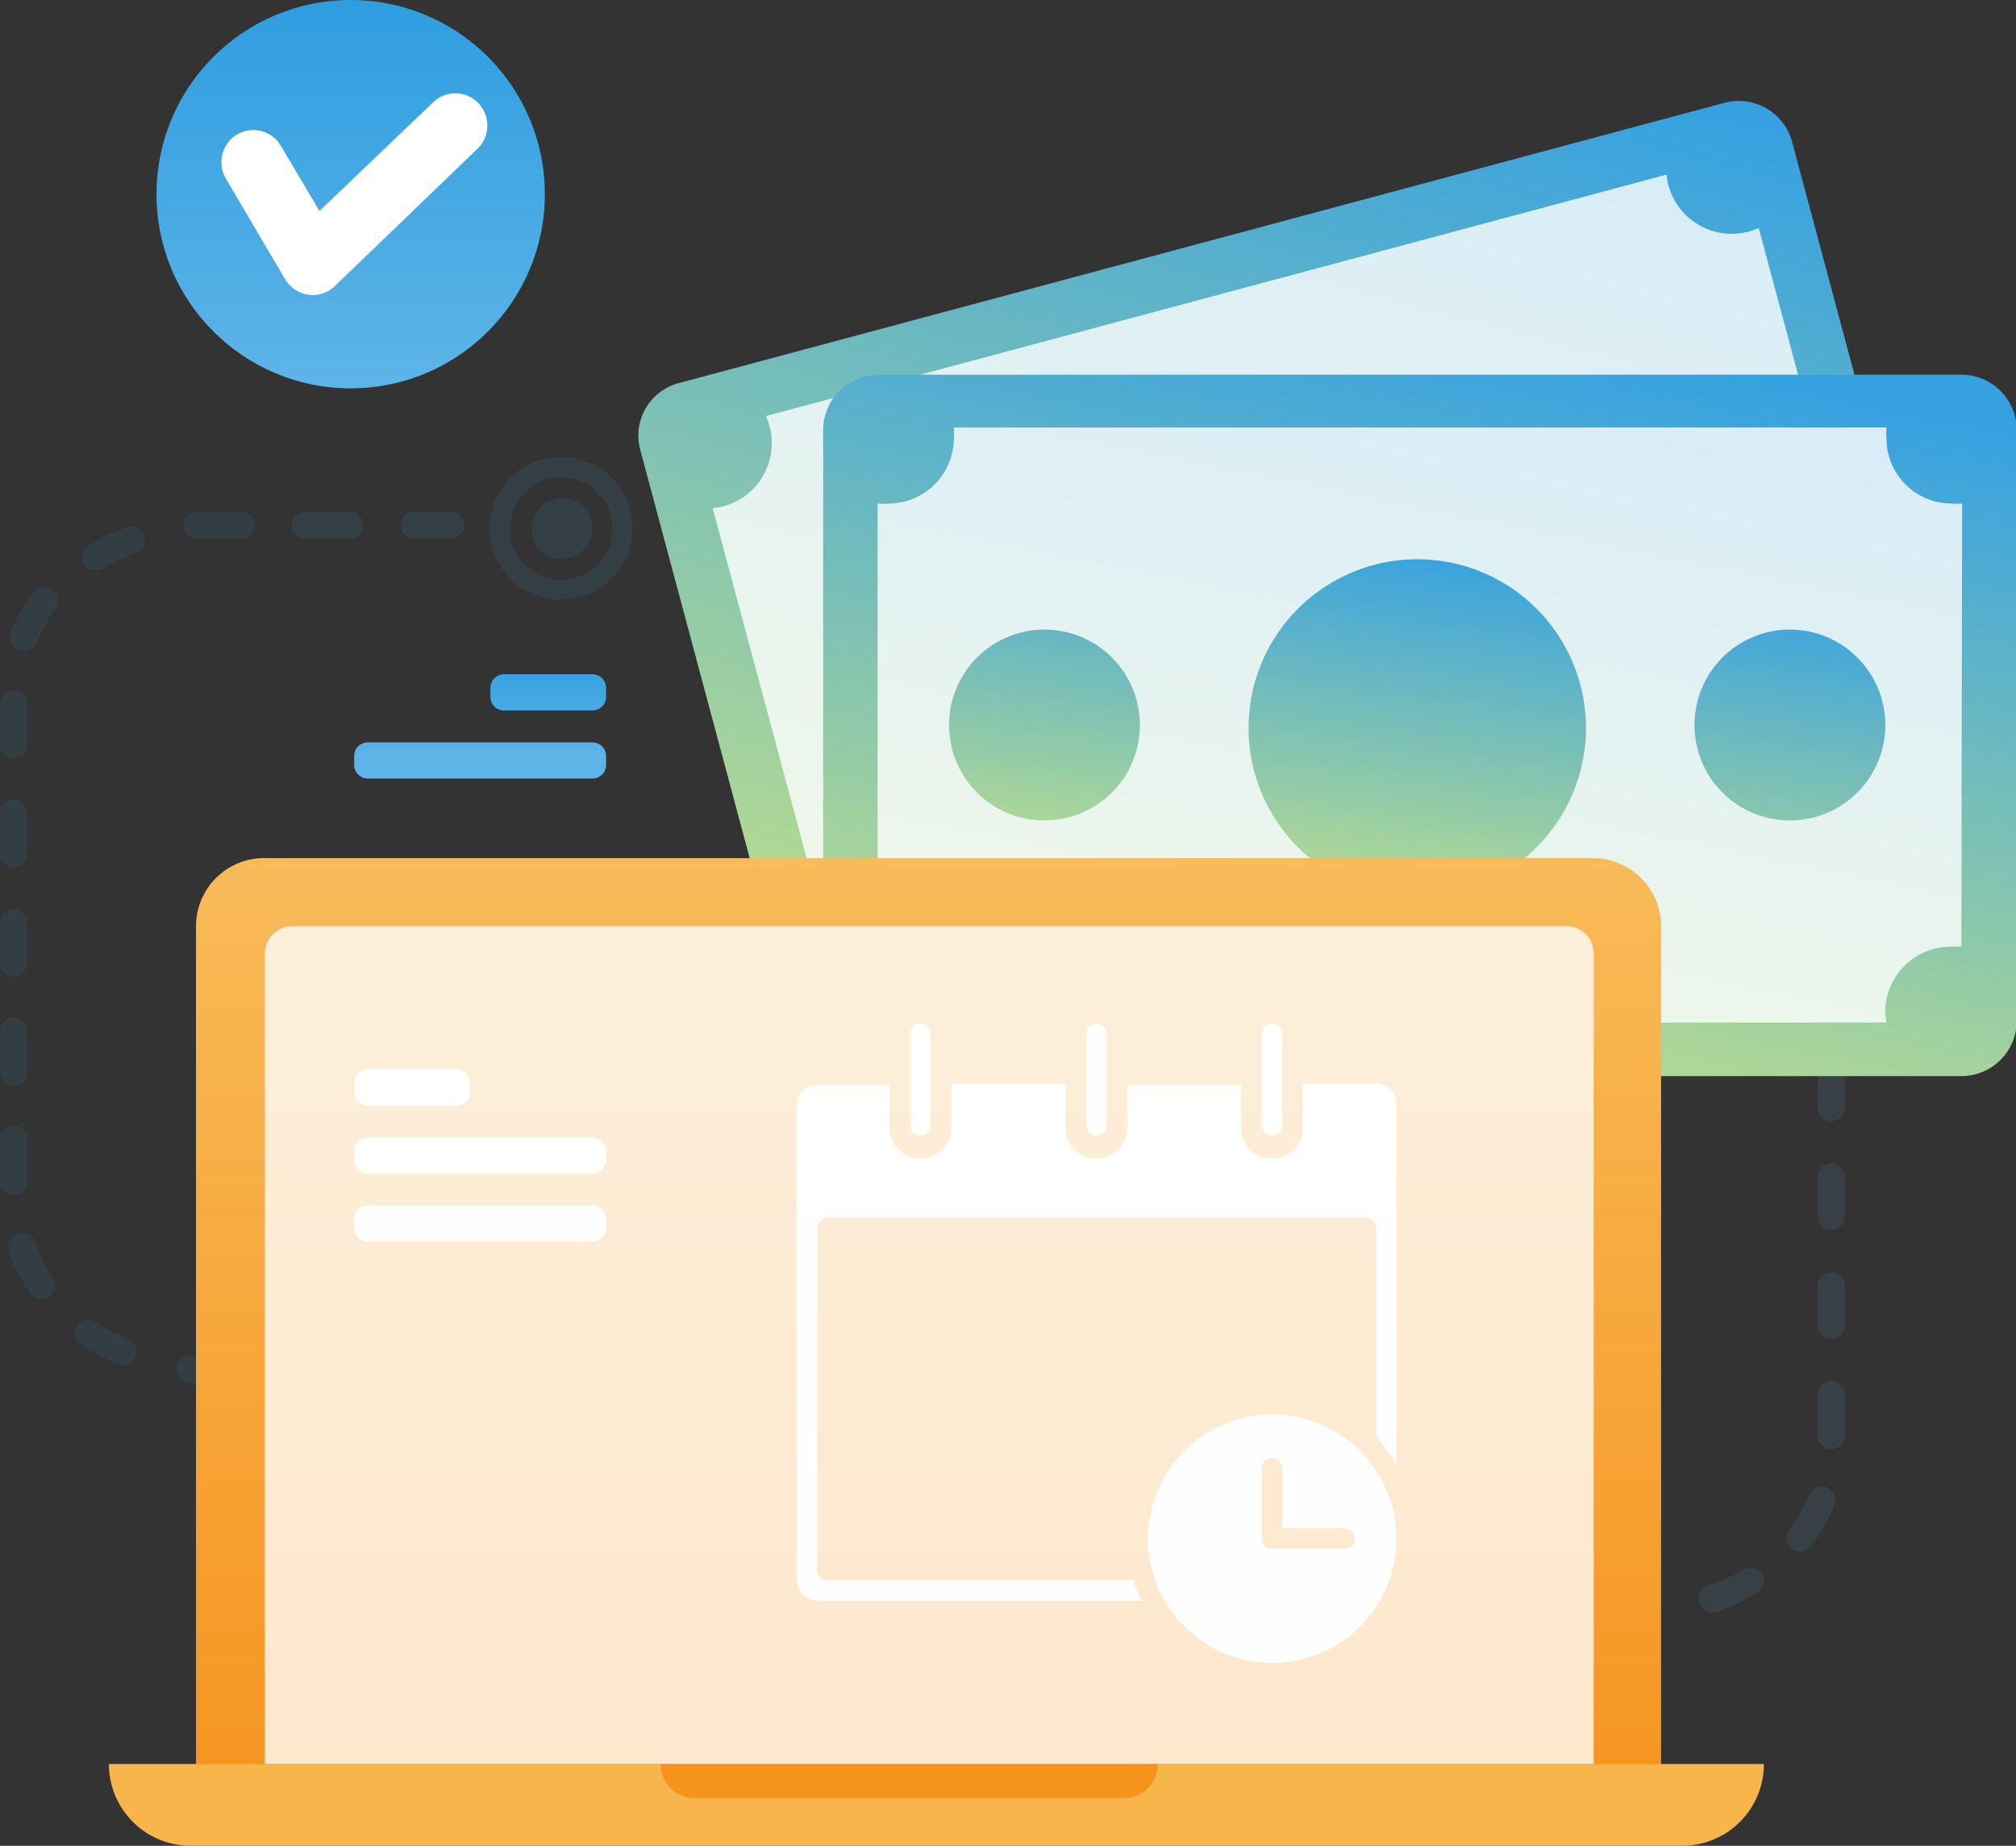
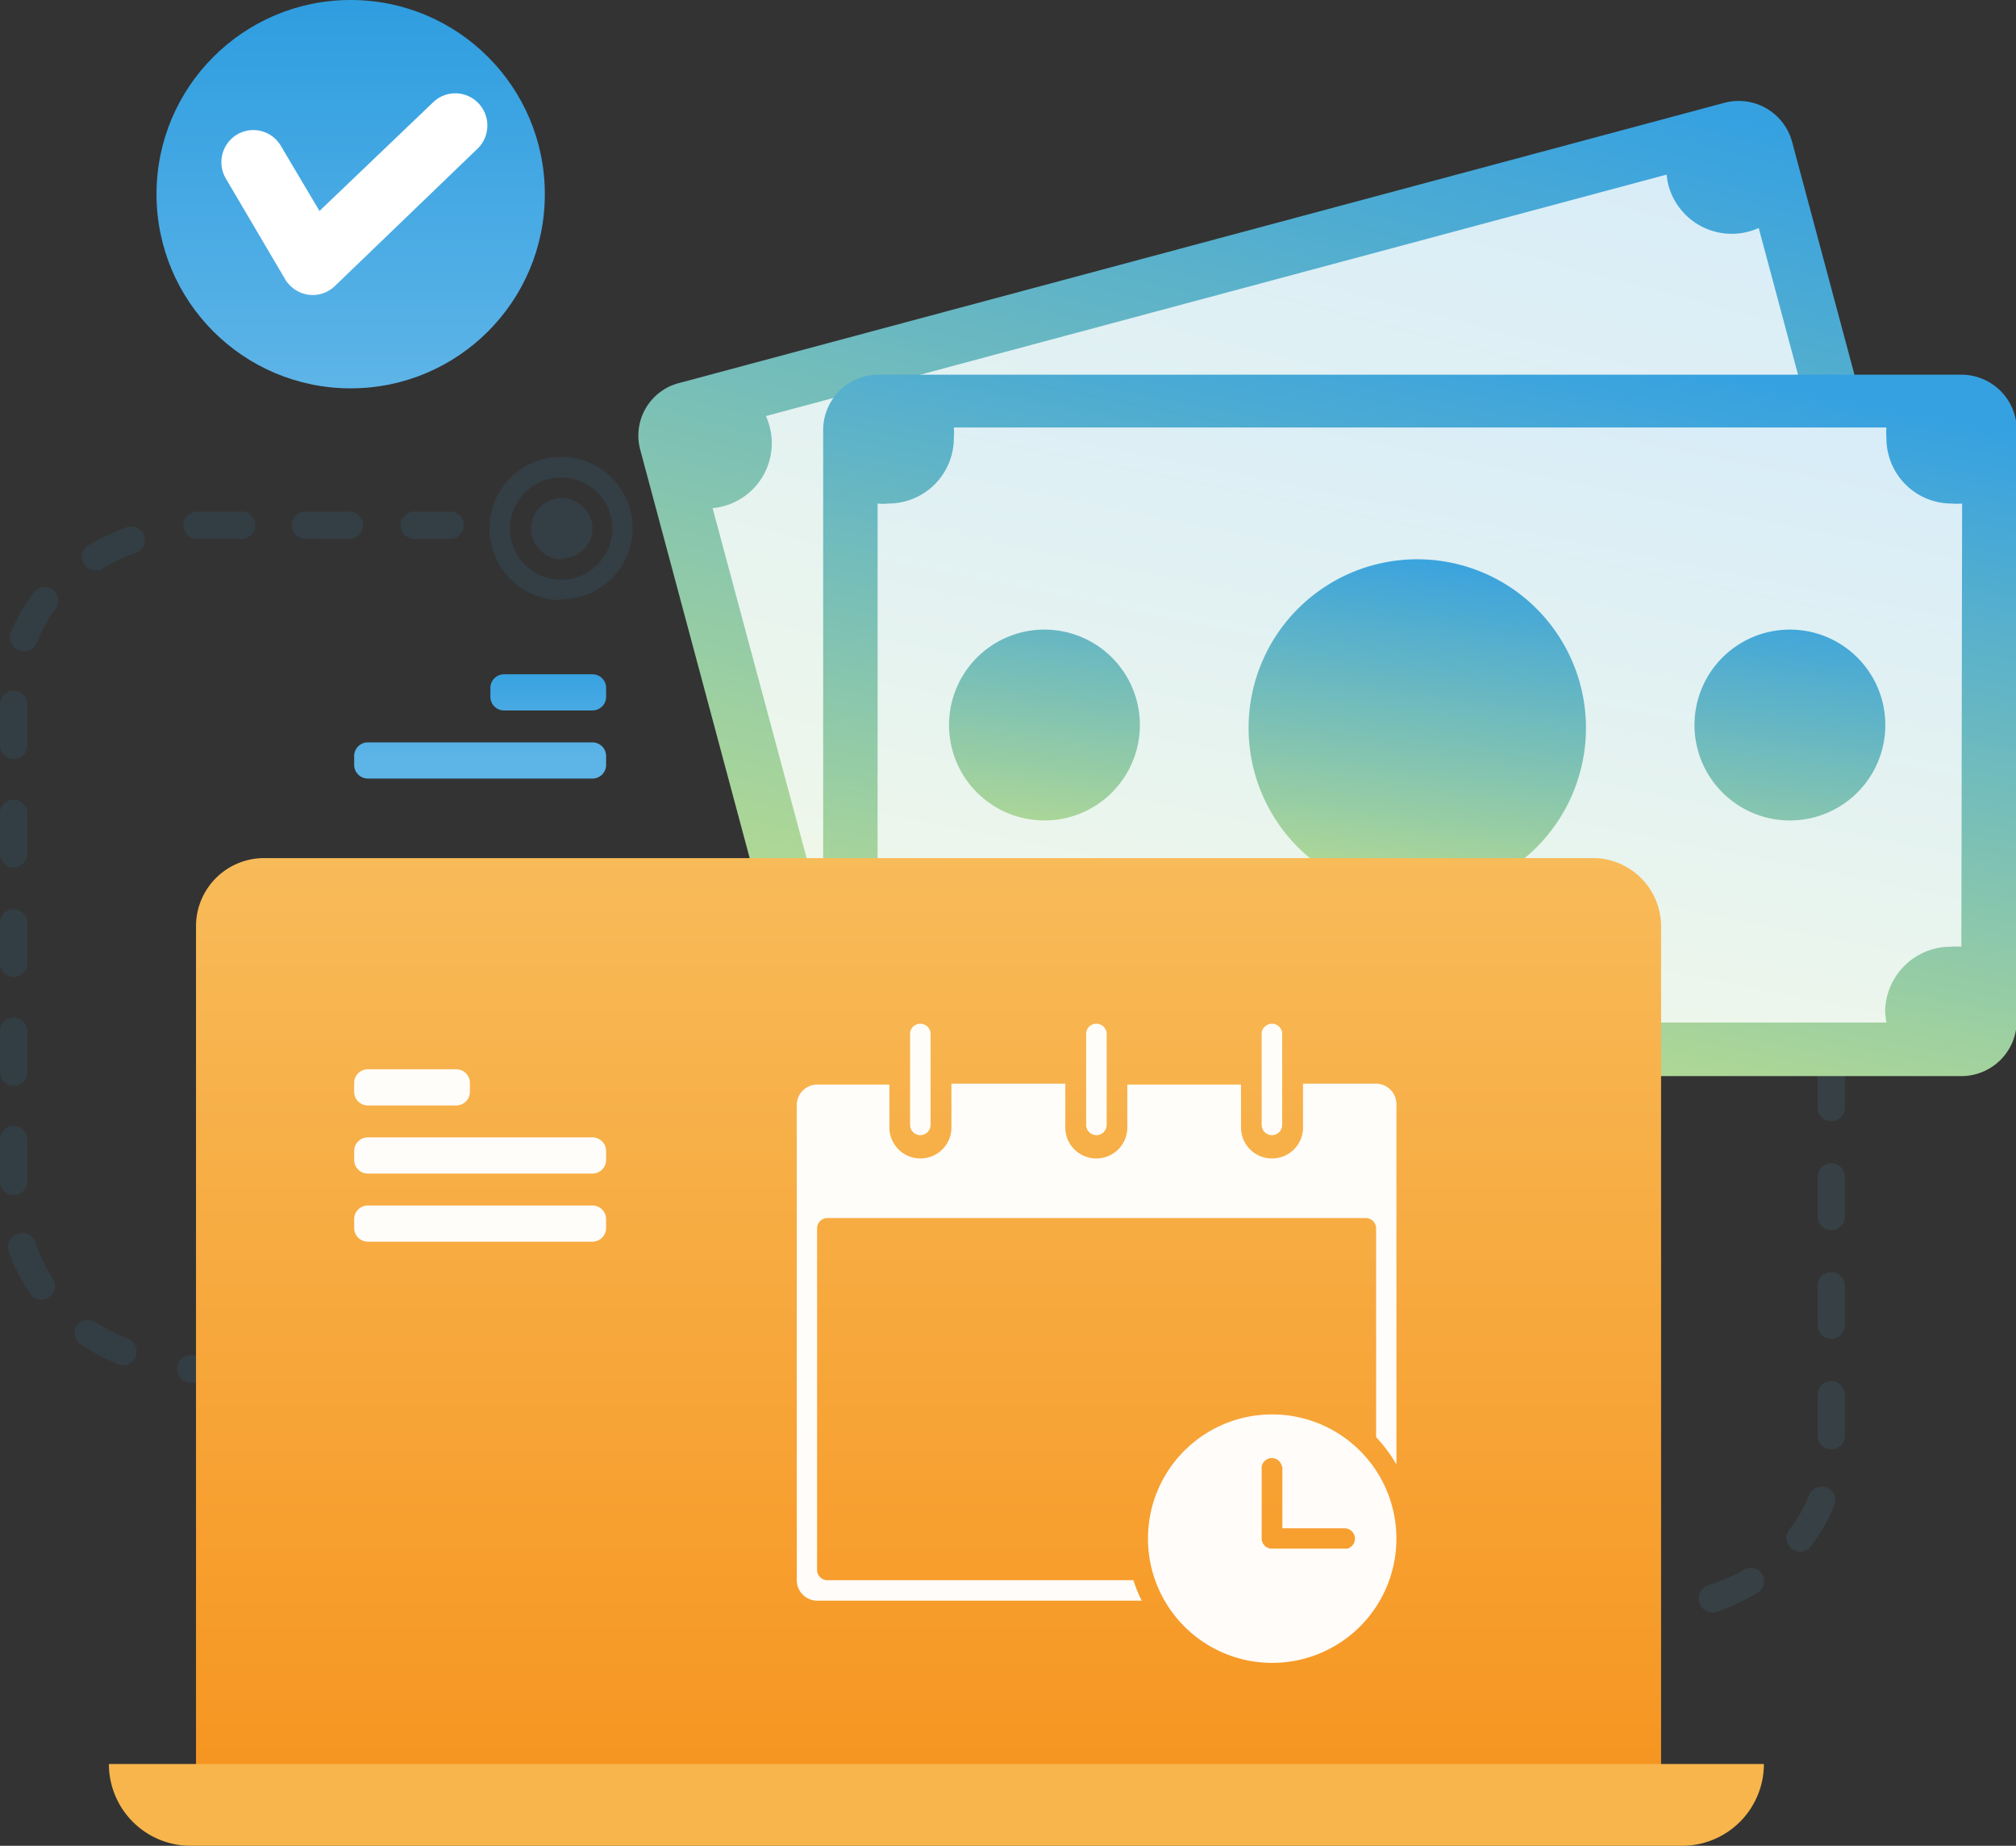
<svg xmlns="http://www.w3.org/2000/svg" xmlns:xlink="http://www.w3.org/1999/xlink" viewBox="0 0 109.23 100">
  <rect x="0" y="0" width="109.23" height="100" fill="#333333" stroke="none" />
  <linearGradient id="a" gradientUnits="userSpaceOnUse" x2="100" y1="56.47" y2="56.47">
    <stop offset="0" stop-color="#2f9ee0" />
    <stop offset="1" stop-color="#5db4e7" />
  </linearGradient>
  <linearGradient id="b" gradientTransform="matrix(37 0 0 15.31 52891.39 1909.48)" x1="-1428.79" x2="-1428.79" xlink:href="#a" y1="-122.41" y2="-122.04" />
  <linearGradient id="c" gradientTransform="matrix(192.1 0 0 141.19 280584.48 21419.76)" gradientUnits="userSpaceOnUse" x1="-1460.18" x2="-1460.31" y1="-151.68" y2="-151.31">
    <stop offset="0" stop-color="#36a1e1" />
    <stop offset="1" stop-color="#bbdd8e" />
  </linearGradient>
  <linearGradient id="d" gradientTransform="matrix(170.41 0 0 119.5 248756.45 18053.36)" gradientUnits="userSpaceOnUse" x1="-1459.37" x2="-1459.33" y1="-151.23" y2="-150.58">
    <stop offset="0" stop-color="#fff" />
    <stop offset="1" stop-color="#fff" />
  </linearGradient>
  <linearGradient id="e" gradientTransform="matrix(27.97 -.01 .01 27.95 39884.97 3509.24)" gradientUnits="userSpaceOnUse" x1="-1424.08" x2="-1424.18" y1="-125.19" y2="-124.52">
    <stop offset="0" stop-color="#fff" />
    <stop offset=".51" stop-color="#4babe4" />
    <stop offset="1" stop-color="#289bdf" />
  </linearGradient>
  <linearGradient id="f" gradientTransform="matrix(27.97 -.01 .01 27.95 39994.05 3498.02)" x1="-1426.59" x2="-1426.68" xlink:href="#e" y1="-125.18" y2="-124.5" />
  <linearGradient id="g" gradientTransform="matrix(49.54 .07 -.07 49.5 71579.55 6969.31)" x1="-1443.61" x2="-1443.71" xlink:href="#e" y1="-138.5" y2="-137.82" />
  <linearGradient id="h" gradientTransform="matrix(175 0 0 103 255511.39 15515.28)" x1="-1459.56" x2="-1459.69" xlink:href="#c" y1="-150.45" y2="-150.08" />
  <linearGradient id="i" gradientTransform="matrix(159.02 0 0 87.03 232063.14 13038.84)" x1="-1458.88" x2="-1458.83" xlink:href="#d" y1="-149.78" y2="-149.14" />
  <linearGradient id="j" gradientTransform="matrix(137.44 0 0 49.5 200402.02 7219.63)" x1="-1457.48" x2="-1457.61" xlink:href="#c" y1="-145.23" y2="-144.87" />
  <linearGradient id="k" x1="19.05" x2="19.05" xlink:href="#a" y1=".37" y2="20.89" />
  <linearGradient id="l" gradientTransform="matrix(215 0 0 143 314129.84 21811.01)" gradientUnits="userSpaceOnUse" x1="-1460.83" x2="-1460.83" y1="-152.2" y2="-151.83">
    <stop offset="0" stop-color="#f8bb59" />
    <stop offset="1" stop-color="#f6931d" />
  </linearGradient>
  <linearGradient id="m" gradientTransform="matrix(195 0 0 123 284784.62 18708.64)" x1="-1460.18" x2="-1460.18" xlink:href="#d" y1="-151.81" y2="-151.22" />
  <linearGradient id="n" gradientTransform="matrix(37 0 0 25.31 52891.39 3523.67)" x1="-1428.79" x2="-1428.79" xlink:href="#d" y1="-137.09" y2="-136.51" />
  <linearGradient id="o" gradientTransform="matrix(1 0 0 -1 0 101)" x1="58.83" x2="59.96" xlink:href="#d" y1="42.54" y2="42.54" />
  <linearGradient id="p" gradientTransform="matrix(1 0 0 -1 0 101)" x1="49.31" x2="50.43" xlink:href="#d" y1="42.54" y2="42.54" />
  <linearGradient id="q" gradientTransform="matrix(1 0 0 -1 0 101)" x1="68.36" x2="69.48" xlink:href="#d" y1="42.54" y2="42.54" />
  <linearGradient id="r" gradientTransform="matrix(1 0 0 -1 0 101)" x1="43.17" x2="75.68" xlink:href="#d" y1="28.29" y2="28.29" />
  <linearGradient id="s" gradientTransform="matrix(1 0 0 -1 0 101)" x1="62.2" x2="75.65" xlink:href="#d" y1="17.65" y2="17.65" />
  <path d="m24.35 73.43a.74.74 0 1 1 0 1.48h-2.21a.74.74 0 1 1 0-1.48zm-5.9 0a.74.74 0 0 1 0 1.48h-2.21a.74.74 0 0 1 0-1.48zm-5.9 0a.74.74 0 0 1 0 1.48h-1.11c-.4 0-.78 0-1.17 0a.74.74 0 0 1 -.67-.81.73.73 0 0 1 .8-.67h1zm-5.55-.87a.74.74 0 0 1 -.57 1.36 12.53 12.53 0 0 1 -2.08-1.1.75.75 0 0 1 -.19-1 .74.74 0 0 1 1-.2 10.15 10.15 0 0 0 1.84.94zm-4.2-3.38a.74.74 0 1 1 -1.22.82 9.35 9.35 0 0 1 -1.08-2.13.74.74 0 0 1 .42-1 .73.73 0 0 1 1 .42s0 0 0 0a7.61 7.61 0 0 0 .88 1.89zm-1.32-5.18a.74.74 0 0 1 -1.48 0v-2.23a.74.74 0 0 1 .74-.77.74.74 0 0 1 .74.73zm0-5.91a.74.74 0 0 1 -1.48 0v-2.22a.74.74 0 0 1 1.48 0zm0-5.9a.74.74 0 0 1 -1.48 0v-2.19a.74.74 0 0 1 1.48 0zm0-5.9a.74.74 0 0 1 -.74.71.74.74 0 0 1 -.74-.72v-2.22a.74.74 0 0 1 .74-.74.74.74 0 0 1 .74.74zm0-5.91a.74.74 0 0 1 -1.48 0v-2.22a.74.74 0 0 1 1.48 0zm.52-5.56a.74.74 0 0 1 -1 .39.73.73 0 0 1 -.39-1 9.34 9.34 0 0 1 1.19-2.08.74.74 0 1 1 1.18.89 7.88 7.88 0 0 0 -.98 1.8zm3.53-4a.74.74 0 0 1 -.77-1.26 12.63 12.63 0 0 1 2.12-1 .74.74 0 0 1 .57 1.36 10.82 10.82 0 0 0 -1.88.86zm5.26-1.63a.74.74 0 1 1 -.08-1.47h2.29a.74.74 0 1 1 0 1.47h-2.17zm5.84 0a.74.74 0 1 1 0-1.47h2.21a.74.74 0 1 1 0 1.47zm5.9 0a.74.74 0 1 1 0-1.47h1.78a.74.74 0 1 1 0 1.47zm7.87 1.11a1.66 1.66 0 1 1 1.7-1.7 1.65 1.65 0 0 1 -1.65 1.66zm0 1.11a2.77 2.77 0 1 0 -2.76-2.77 2.77 2.77 0 0 0 2.76 2.77zm0 1.1a3.88 3.88 0 1 1 3.88-3.87 3.87 3.87 0 0 1 -3.84 3.83zm45.21 10a.74.74 0 0 1 0-1.48h2.21a.74.74 0 1 1 0 1.48zm5.9 0a.74.74 0 1 1 0-1.48h2.21a.74.74 0 1 1 0 1.48zm5.9 0a.74.74 0 0 1 0-1.48h1.11a9.08 9.08 0 0 1 1.17 0 .74.74 0 0 1 -.13 1.48c-.34 0-.69-.05-1-.05zm5.51.87a.74.74 0 0 1 .57-1.37 11.87 11.87 0 0 1 2.08 1.11.74.74 0 1 1 -.84 1.22 10.11 10.11 0 0 0 -1.73-1.03zm4.24 3.38a.74.74 0 1 1 1.22-.83 9.35 9.35 0 0 1 1.12 2.07.74.74 0 1 1 -1.37.54 7.61 7.61 0 0 0 -.93-1.85zm1.32 5.19a.74.74 0 1 1 1.48 0v2.21a.74.74 0 0 1 -1.48 0zm0 5.9a.74.74 0 1 1 1.48 0v2.15a.74.74 0 0 1 -1.48 0zm0 5.91a.74.74 0 0 1 1.48 0v2.14a.74.74 0 0 1 -1.48 0zm0 5.9a.74.74 0 0 1 1.48 0v2.14a.74.74 0 1 1 -1.48 0zm0 5.9a.74.74 0 0 1 1.48 0v2.22a.74.74 0 1 1 -1.48 0zm-.48 5.49a.74.74 0 1 1 1.36.57 9.34 9.34 0 0 1 -1.19 2.08.74.74 0 1 1 -1.17-.89 7.88 7.88 0 0 0 1-1.76zm-3.53 4a.72.72 0 0 1 1 .24.74.74 0 0 1 -.24 1 11.86 11.86 0 0 1 -2.12 1 .73.73 0 0 1 -1-.39.75.75 0 0 1 .39-1 10.77 10.77 0 0 0 1.93-.81zm-5.26 1.63a.73.73 0 0 1 .78.7.74.74 0 0 1 -.7.77h-.69-1.6a.74.74 0 0 1 0-1.48h2.15zm-5.84 0a.74.74 0 1 1 0 1.47h-2.25a.74.74 0 1 1 0-1.47zm-5.9 0a.74.74 0 1 1 0 1.47h-1.82a.74.74 0 1 1 0-1.47z" fill="url(#a)" opacity=".1" />
  <path d="m27.31 36.53h4.79a.74.74 0 0 1 .74.74v.48a.74.74 0 0 1 -.74.74h-4.79a.74.74 0 0 1 -.74-.74v-.48a.74.74 0 0 1 .74-.74zm-7.38 3.69h12.17a.74.74 0 0 1 .74.74v.48a.74.74 0 0 1 -.74.74h-12.17a.74.74 0 0 1 -.74-.74v-.44a.74.74 0 0 1 .74-.78z" fill="url(#b)" />
  <path d="m36.8 20.75 56.67-15.19a3 3 0 0 1 3.62 2.09l8.3 31a2.94 2.94 0 0 1 -2.08 3.61l-56.67 15.2a3 3 0 0 1 -3.64-2.09l-8.31-31a2.94 2.94 0 0 1 2.11-3.62z" fill="url(#c)" />
  <path d="m101.49 35.49a3.91 3.91 0 0 0 -.58.1 3.55 3.55 0 0 0 -2.5 4.35 3.5 3.5 0 0 0 .2.54l-48.79 13.08a3.56 3.56 0 0 0 -3.9-3.18 3.1 3.1 0 0 0 -.53.1 2.88 2.88 0 0 0 -.56.2l-6.22-23.15a3.53 3.53 0 0 0 3.19-3.86 3.71 3.71 0 0 0 -.3-1.13l48.8-13.08a3.7 3.7 0 0 0 .1.58 3.55 3.55 0 0 0 4.33 2.51 3.38 3.38 0 0 0 .56-.2z" fill="url(#d)" opacity=".8" />
  <circle cx="50.4" cy="36.78" fill="url(#e)" r="5.16" transform="matrix(.966 -.258 .258 .966 -7.79 14.28)" />
  <circle cx="89.42" cy="26.32" fill="url(#f)" r="5.16" transform="matrix(.966 -.258 .258 .966 -3.76 24.01)" />
  <ellipse cx="69.95" cy="31.69" fill="url(#g)" rx="9.14" ry="9.13" transform="matrix(.966 -.26 .26 .966 -5.84 19.29)" />
  <path d="m47.6 20.3h58.67a3 3 0 0 1 3 2.95v32.1a3 3 0 0 1 -3 2.95h-58.67a3 3 0 0 1 -3-2.95v-32.1a3 3 0 0 1 3-2.95z" fill="url(#h)" />
  <path d="m106.27 51.29a3.81 3.81 0 0 0 -.59 0 3.55 3.55 0 0 0 -3.54 3.54 5.54 5.54 0 0 0 .07.57h-50.53a3.81 3.81 0 0 0 0-.59 3.54 3.54 0 0 0 -3.54-3.53 2.88 2.88 0 0 0 -.59 0v-24a2.88 2.88 0 0 0 .59 0 3.54 3.54 0 0 0 3.54-3.53 3.81 3.81 0 0 0 0-.59h50.53a3.81 3.81 0 0 0 0 .59 3.53 3.53 0 0 0 3.53 3.53 3.48 3.48 0 0 0 .57 0z" fill="url(#i)" opacity=".8" />
  <path d="m56.59 44.45a5.17 5.17 0 1 1 5.17-5.16 5.17 5.17 0 0 1 -5.17 5.16zm40.4 0a5.17 5.17 0 1 1 5.16-5.16 5.17 5.17 0 0 1 -5.15 5.16zm-20.2 4.13a9.14 9.14 0 1 1 9.14-9.13 9.14 9.14 0 0 1 -9.14 9.13z" fill="url(#j)" />
  <circle cx="19" cy="10.52" fill="url(#k)" r="10.52" />
  <path d="m23.47 5.54a1.73 1.73 0 0 1 2.46.06 1.75 1.75 0 0 1 -.06 2.46l-7.73 7.44a1.72 1.72 0 0 1 -2.44-.05 1.54 1.54 0 0 1 -.25-.32l-3.21-5.45a1.75 1.75 0 0 1 .6-2.39 1.73 1.73 0 0 1 2.37.6l2.1 3.54z" fill="#fff" />
  <path d="m14.39 46.49h72a3.7 3.7 0 0 1 3.61 3.69v45.39a3.69 3.69 0 0 1 -3.69 3.69h-72a3.69 3.69 0 0 1 -3.69-3.69v-45.39a3.69 3.69 0 0 1 3.77-3.69z" fill="url(#l)" />
-   <path d="m15.87 50.18h69a1.48 1.48 0 0 1 1.48 1.48v43.91h-72v-43.91a1.48 1.48 0 0 1 1.52-1.48z" fill="url(#m)" opacity=".776" />
  <path d="m19.93 57.93h4.79a.74.74 0 0 1 .74.74v.48a.74.74 0 0 1 -.74.74h-4.79a.74.74 0 0 1 -.74-.74v-.48a.74.74 0 0 1 .74-.74zm0 3.69h12.17a.74.74 0 0 1 .74.74v.49a.74.74 0 0 1 -.74.73h-12.17a.74.74 0 0 1 -.74-.73v-.49a.74.74 0 0 1 .74-.74zm0 3.69h12.17a.74.74 0 0 1 .74.74v.49a.74.74 0 0 1 -.74.73h-12.17a.74.74 0 0 1 -.74-.73v-.49a.74.74 0 0 1 .74-.74z" fill="url(#n)" opacity=".97" />
  <path d="m5.9 95.57h89.67a4.43 4.43 0 0 1 -4.43 4.43h-80.81a4.43 4.43 0 0 1 -4.43-4.43z" fill="#f7b54b" />
-   <path d="m35.79 95.57h26.94a1.85 1.85 0 0 1 -1.84 1.85h-23.25a1.85 1.85 0 0 1 -1.85-1.85z" fill="#f6931d" />
  <g opacity=".97">
    <path d="m59.41 61.5a.56.56 0 0 1 -.56-.56v-5a.56.56 0 0 1 .64-.47.57.57 0 0 1 .47.47v5a.56.56 0 0 1 -.55.56z" fill="url(#o)" />
    <path d="m49.87 61.5a.56.56 0 0 1 -.56-.56v-5a.56.56 0 0 1 .64-.47.57.57 0 0 1 .47.47v5a.56.56 0 0 1 -.55.56z" fill="url(#p)" />
    <path d="m68.92 61.5a.56.56 0 0 1 -.56-.56v-5a.57.57 0 0 1 .65-.47.57.57 0 0 1 .46.47v5a.56.56 0 0 1 -.55.56z" fill="url(#q)" />
    <path d="m61.41 85.61h-16.58a.56.56 0 0 1 -.56-.56v-18.5a.56.56 0 0 1 .56-.56h29.17a.56.56 0 0 1 .56.56v11.31a8 8 0 0 1 1.1 1.48v-19.52a1.11 1.11 0 0 0 -1.1-1.11h-3.96v2.29a1.68 1.68 0 1 1 -3.36.16v-2.4h-6.16v2.24a1.68 1.68 0 1 1 -3.36.16.43.43 0 0 1 0-.16v-2.29h-6.17v2.29a1.68 1.68 0 0 1 -3.36.16v-2.4h-3.91a1.11 1.11 0 0 0 -1.11 1.11v25.74a1.11 1.11 0 0 0 1.11 1.11h17.58a7.59 7.59 0 0 1 -.45-1.11z" fill="url(#r)" />
    <path d="m62.2 83.36a6.73 6.73 0 1 0 6.72-6.73 6.72 6.72 0 0 0 -6.72 6.73zm7.28-3.92v3.36h3.37a.56.56 0 0 1 .15 1.1h-4.08a.55.55 0 0 1 -.56-.55v-3.91a.57.57 0 0 1 .64-.44.57.57 0 0 1 .46.47z" fill="url(#s)" />
  </g>
</svg>